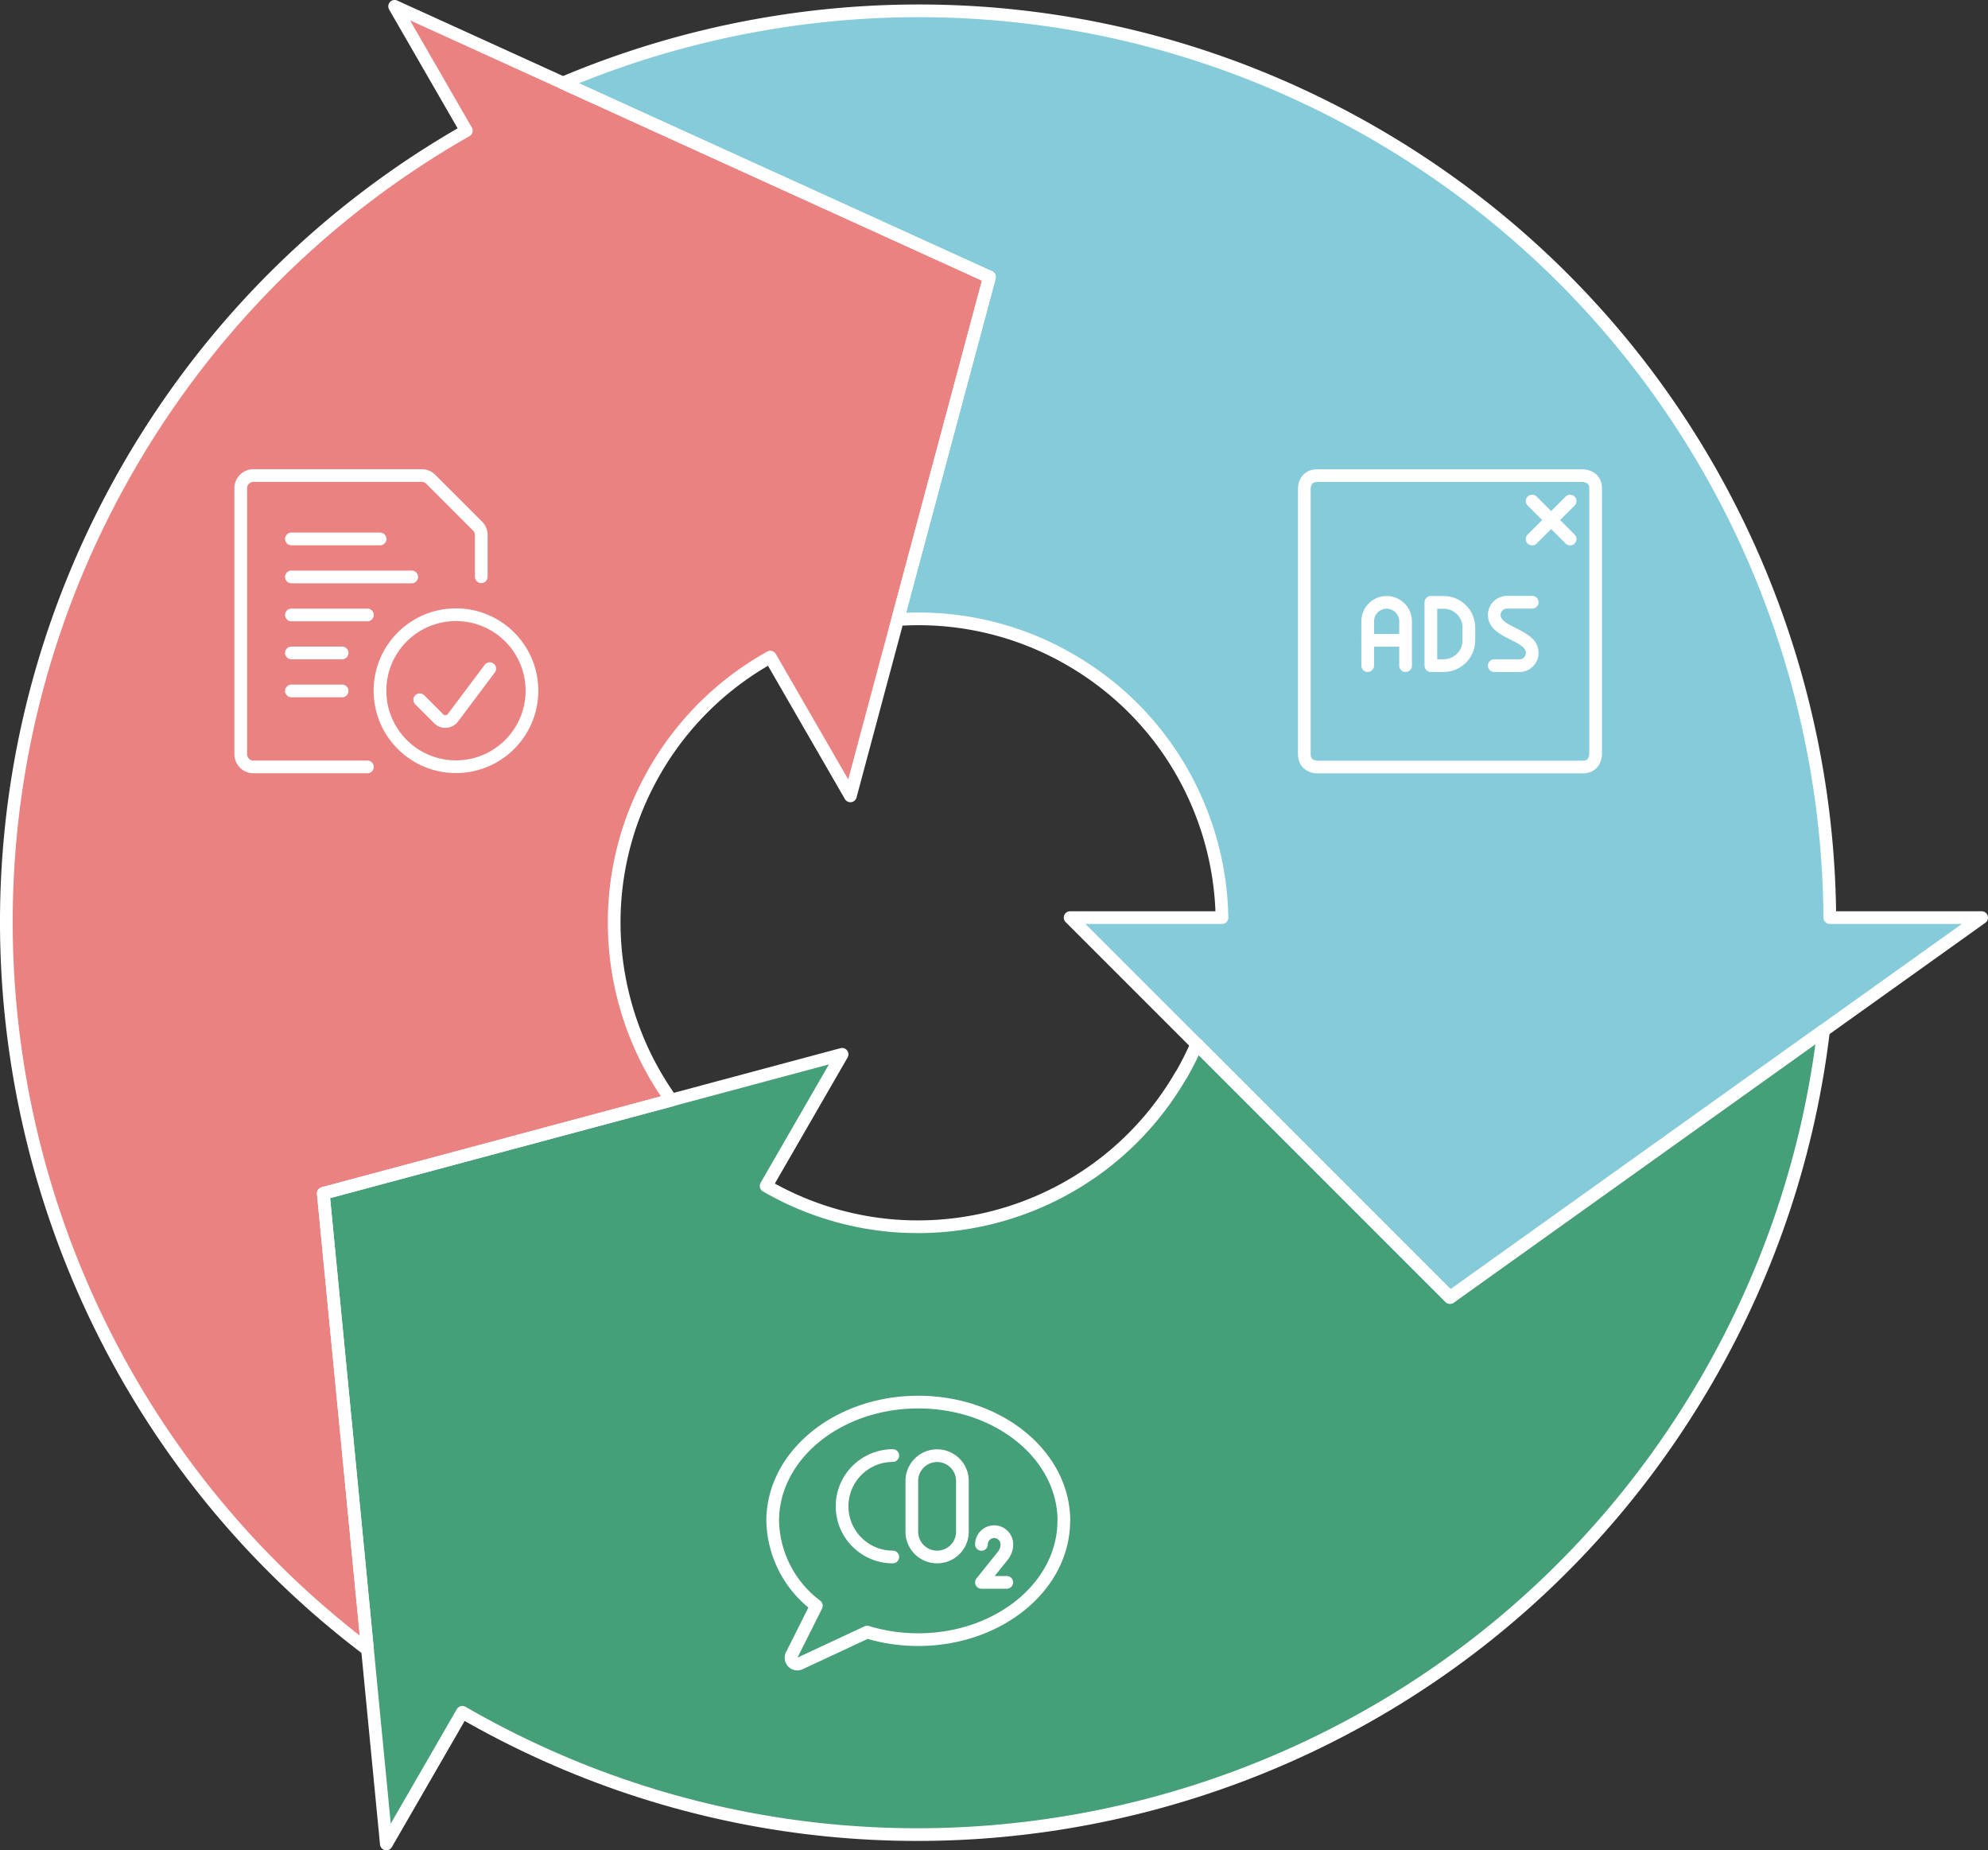
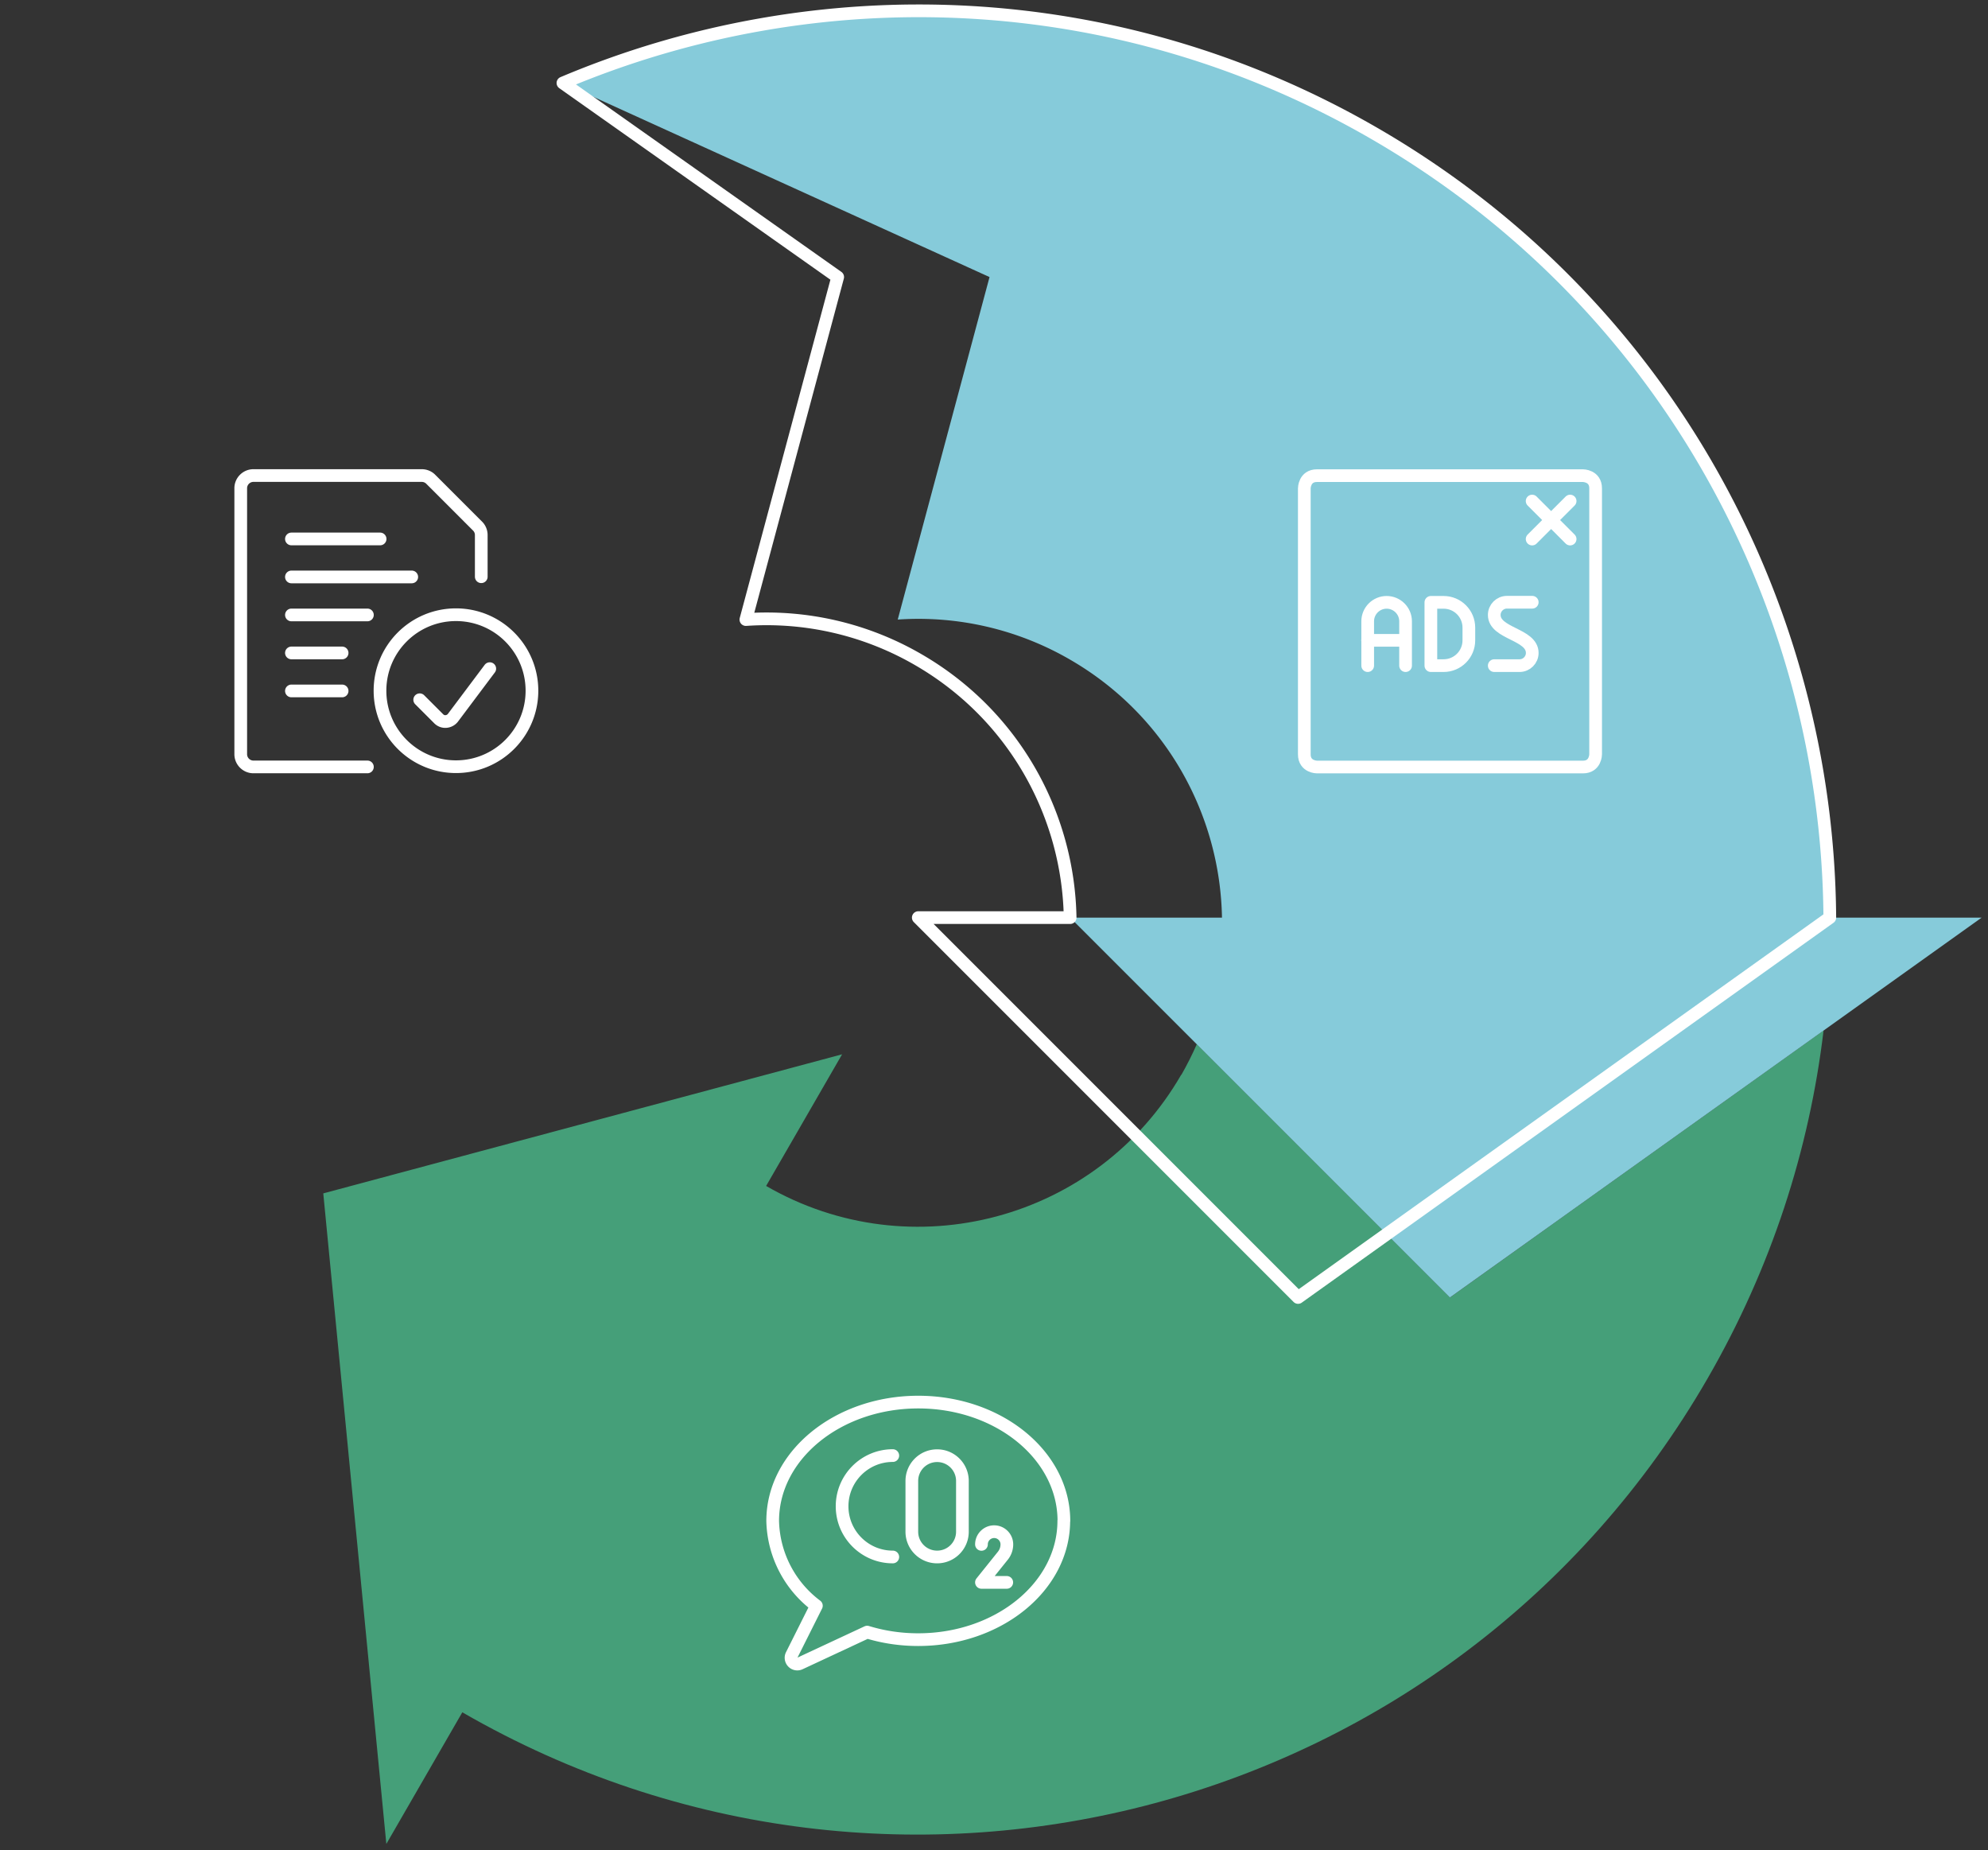
<svg xmlns="http://www.w3.org/2000/svg" id="Layer_1" data-name="Layer 1" viewBox="0 0 184.73 171.9">
  <rect x="0" y="0" width="184.73" height="171.9" fill="#333333" stroke="none" />
  <defs>
    <style>.cls-1{fill:none;stroke:#fff;stroke-linecap:round;stroke-linejoin:round;stroke-width:1.18px}</style>
  </defs>
  <g id="blend">
    <g id="g-root-3.arrow-3_sy_4jt1ja1i5iolo-fill" data-name="g-root-3.arrow-3 sy 4jt1ja1i5iolo-fill">
-       <path id="_3.arrow-3_sy_4jt1ja1i5iolo-fill" fill="#ea8282" fill-rule="evenodd" d="M91.94 25.73 79.02 73.94l-7.44-12.89a28.13 28.13 0 0 0-10.72 10.56c-5.73 9.92-4.75 21.86 1.52 30.6l-32.34 8.66 4.11 42.38C.54 127.85-9.65 80.8 11.95 43.38c7.8-13.5 18.75-24.05 31.38-31.24L36.67.59l55.27 25.15z" data-name="3.arrow-3_sy_4jt1ja1i5iolo-fill" />
-     </g>
+       </g>
    <g id="g-root-2.arrow-2_sy_4jt1ja1i5ioln-fill" data-name="g-root-2.arrow-2 sy 4jt1ja1i5ioln-fill">
      <path id="_2.arrow-2_sy_4jt1ja1i5ioln-fill" fill="#459f79" fill-rule="evenodd" d="M109.76 99.85c-7.8 13.51-25.07 18.13-38.57 10.33l7.06-12.23-48.21 12.92 5.86 60.44 7.06-12.23c40.52 23.39 92.32 9.51 115.71-31.01 5.93-10.27 9.46-21.26 10.78-32.33l-34.71 24.8-23.53-23.53c-.42.96-.9 1.91-1.43 2.84z" data-name="2.arrow-2_sy_4jt1ja1i5ioln-fill" />
    </g>
    <g id="g-root-1.arrow-1_sy_dfg1s61i5insy-fill" data-name="g-root-1.arrow-1 sy dfg1s61i5insy-fill">
      <path id="_1.arrow-1_sy_dfg1s61i5insy-fill" fill="#86cbda" fill-rule="evenodd" d="M170.03 85.25h14.11l-49.41 35.29-35.29-35.29h14.11c-.17-9.58-5.22-18.83-14.12-23.97a28.092 28.092 0 0 0-16.01-3.72l8.53-31.82L52.31 7.71c23.61-9.97 51.45-9.14 75.35 4.66 27 15.59 42.17 43.8 42.37 72.88z" data-name="1.arrow-1_sy_dfg1s61i5insy-fill" />
    </g>
    <g id="g-root-3.arrow-3_sy_4jt1ja1i5iolo-stroke" data-name="g-root-3.arrow-3 sy 4jt1ja1i5iolo-stroke">
-       <path id="_3.arrow-3_sy_4jt1ja1i5iolo-stroke" d="M91.94 25.73 79.02 73.94l-7.44-12.89a28.13 28.13 0 0 0-10.72 10.56c-5.73 9.92-4.75 21.86 1.52 30.6l-32.34 8.66 4.11 42.38C.54 127.85-9.65 80.8 11.95 43.38c7.8-13.5 18.75-24.05 31.38-31.24L36.67.59l55.27 25.15z" class="cls-1" data-name="3.arrow-3_sy_4jt1ja1i5iolo-stroke" />
-     </g>
+       </g>
    <g id="g-root-2.arrow-2_sy_4jt1ja1i5ioln-stroke" data-name="g-root-2.arrow-2 sy 4jt1ja1i5ioln-stroke">
-       <path id="_2.arrow-2_sy_4jt1ja1i5ioln-stroke" d="M109.76 99.85c-7.8 13.51-25.07 18.13-38.57 10.33l7.06-12.23-48.21 12.92 5.86 60.44 7.06-12.23c40.52 23.39 92.32 9.51 115.71-31.01 5.93-10.27 9.46-21.26 10.78-32.33l-34.71 24.8-23.53-23.53c-.42.96-.9 1.91-1.43 2.84z" class="cls-1" data-name="2.arrow-2_sy_4jt1ja1i5ioln-stroke" />
-     </g>
+       </g>
    <g id="g-root-1.arrow-1_sy_dfg1s61i5insy-stroke" data-name="g-root-1.arrow-1 sy dfg1s61i5insy-stroke">
-       <path id="_1.arrow-1_sy_dfg1s61i5insy-stroke" d="M170.03 85.25h14.11l-49.41 35.29-35.29-35.29h14.11c-.17-9.58-5.22-18.83-14.12-23.97a28.092 28.092 0 0 0-16.01-3.72l8.53-31.82L52.31 7.71c23.61-9.97 51.45-9.14 75.35 4.66 27 15.59 42.17 43.8 42.37 72.88z" class="cls-1" data-name="1.arrow-1_sy_dfg1s61i5insy-stroke" />
+       <path id="_1.arrow-1_sy_dfg1s61i5insy-stroke" d="M170.03 85.25l-49.41 35.29-35.29-35.29h14.11c-.17-9.58-5.22-18.83-14.12-23.97a28.092 28.092 0 0 0-16.01-3.72l8.53-31.82L52.31 7.71c23.61-9.97 51.45-9.14 75.35 4.66 27 15.59 42.17 43.8 42.37 72.88z" class="cls-1" data-name="1.arrow-1_sy_dfg1s61i5insy-stroke" />
    </g>
    <g id="g-root-chec_zp1gqu1i5lhce-stroke" data-name="g-root-chec zp1gqu1i5lhce-stroke">
      <path id="chec_zp1gqu1i5lhce-stroke" d="M27.08 53.6h11.18m-11.18 3.53h7.06m-7.06-7.06h8.24m-8.24 10.59h4.71m-4.71 3.53h4.71m2.35 7.06H23.55c-.65 0-1.18-.53-1.18-1.18V45.36c0-.65.53-1.18 1.18-1.18h15.64c.31 0 .61.12.83.34l4.36 4.36c.22.22.34.52.34.83v3.87m-9.41 10.59c0 3.9 3.16 7.06 7.06 7.06s7.06-3.16 7.06-7.06-3.16-7.06-7.06-7.06-7.06 3.16-7.06 7.06zm10.2-2.05-3.42 4.56a.9.9 0 0 1-.64.35.849.849 0 0 1-.69-.26L39 65.01" class="cls-1" data-name="chec zp1gqu1i5lhce-stroke" />
    </g>
    <g id="g-root-glas_qu0xl21i5lfr4-stroke" data-name="g-root-glas qu0xl21i5lfr4-stroke">
      <path id="glas_qu0xl21i5lfr4-stroke" d="M122.38 44.19h24.71s1.18 0 1.18 1.18v24.71s0 1.18-1.18 1.18h-24.71s-1.18 0-1.18-1.18V45.37s0-1.18 1.18-1.18m20 11.76h-2.35c-.65 0-1.18.53-1.18 1.18 0 1.76 3.53 1.76 3.53 3.53 0 .65-.53 1.18-1.18 1.18h-2.35m-11.76 0v-4.12c0-.97.79-1.76 1.76-1.76s1.76.79 1.76 1.76v4.12m-3.53-2.35h3.53m2.35 2.35h1.18c1.3 0 2.35-1.05 2.35-2.35v-1.18c0-1.3-1.05-2.35-2.35-2.35h-1.18v5.88zm12.94-11.76-3.53-3.53m3.53 0-3.53 3.53" class="cls-1" data-name="glas qu0xl21i5lfr4-stroke" />
    </g>
    <g id="g-root-plan_v97yme1i5li4n-stroke" data-name="g-root-plan v97yme1i5li4n-stroke">
      <path id="plan_v97yme1i5li4n-stroke" d="M98.85 141.29c0 6.09-6.06 11.04-13.53 11.04-1.61 0-3.2-.23-4.74-.7l-6.24 2.91c-.23.11-.5.06-.67-.12a.577.577 0 0 1-.1-.67l2.29-4.57a10.127 10.127 0 0 1-4.06-7.88c0-6.1 6.06-11.04 13.53-11.04s13.53 4.94 13.53 11.04zm-7.65 2.19c0-.65.53-1.18 1.18-1.18.65 0 1.18.53 1.18 1.18 0 .38-.13.75-.37 1.05l-1.99 2.48h2.35m-4.12-4.71c0 1.3-1.05 2.35-2.35 2.35s-2.35-1.05-2.35-2.35v-4.71c0-1.3 1.05-2.35 2.35-2.35s2.35 1.05 2.35 2.35v4.71zm-6.47 2.35c-2.6 0-4.71-2.11-4.71-4.71s2.11-4.71 4.71-4.71" class="cls-1" data-name="plan v97yme1i5li4n-stroke" />
    </g>
  </g>
</svg>